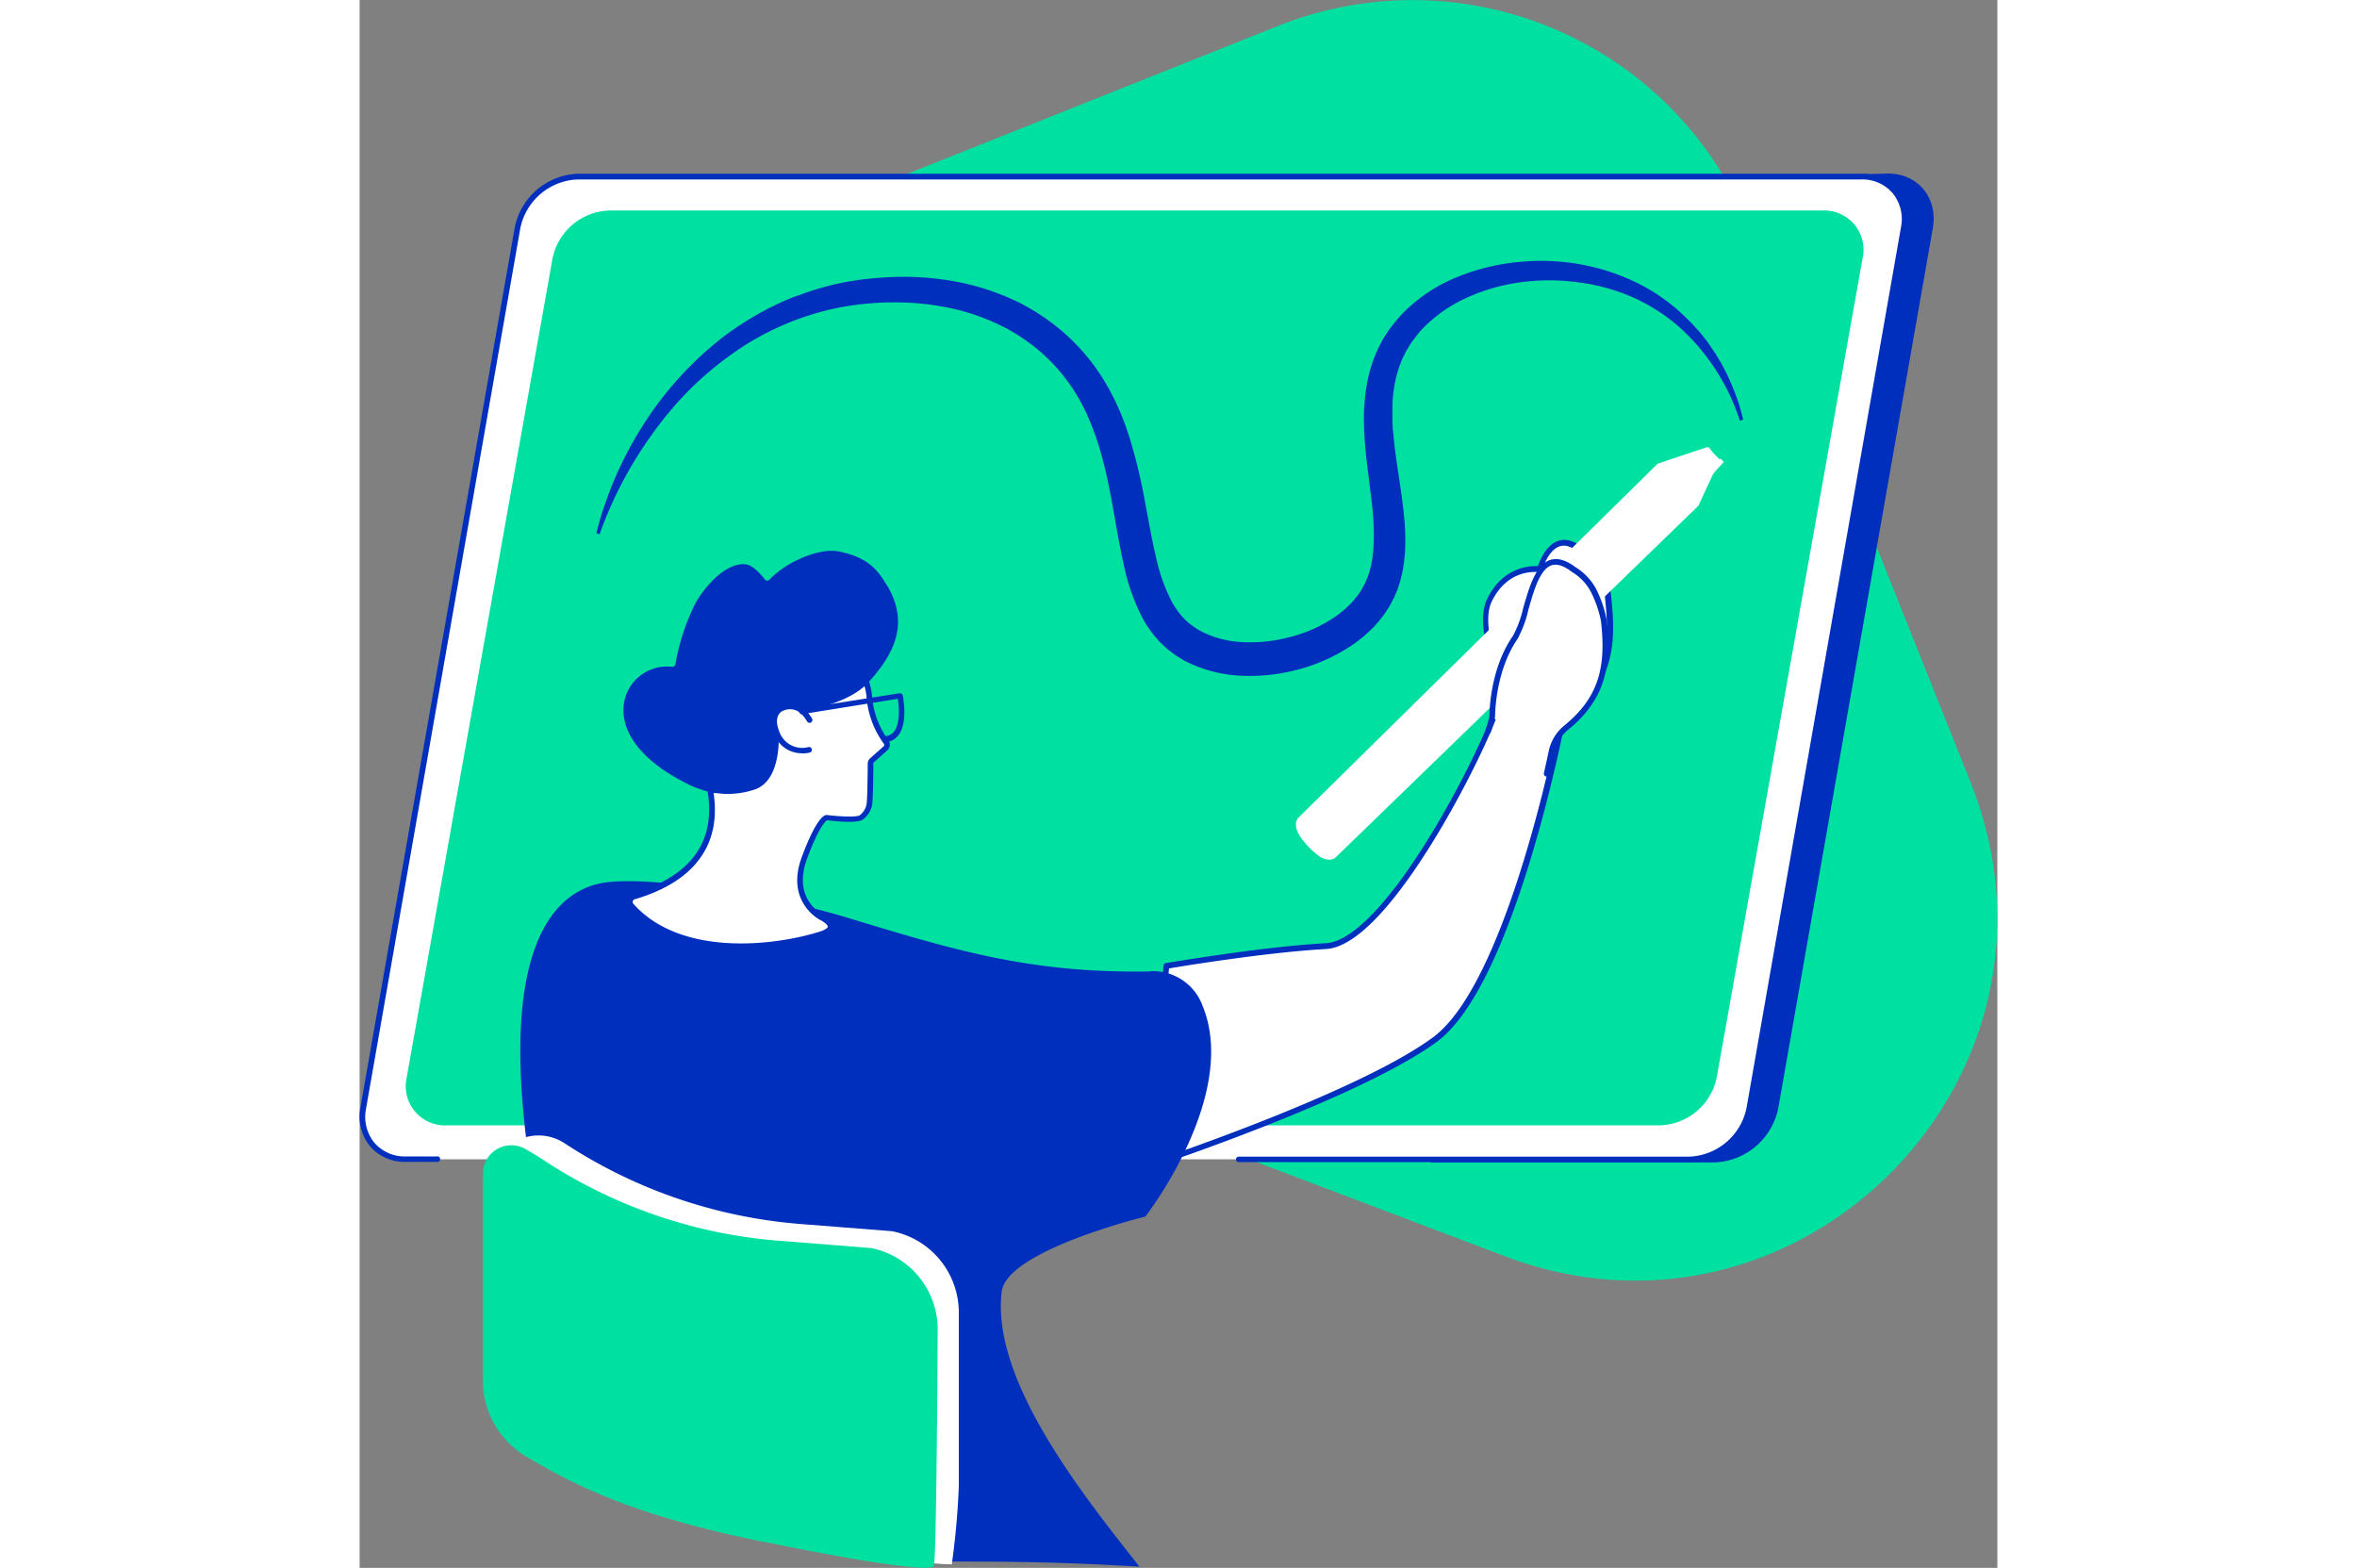
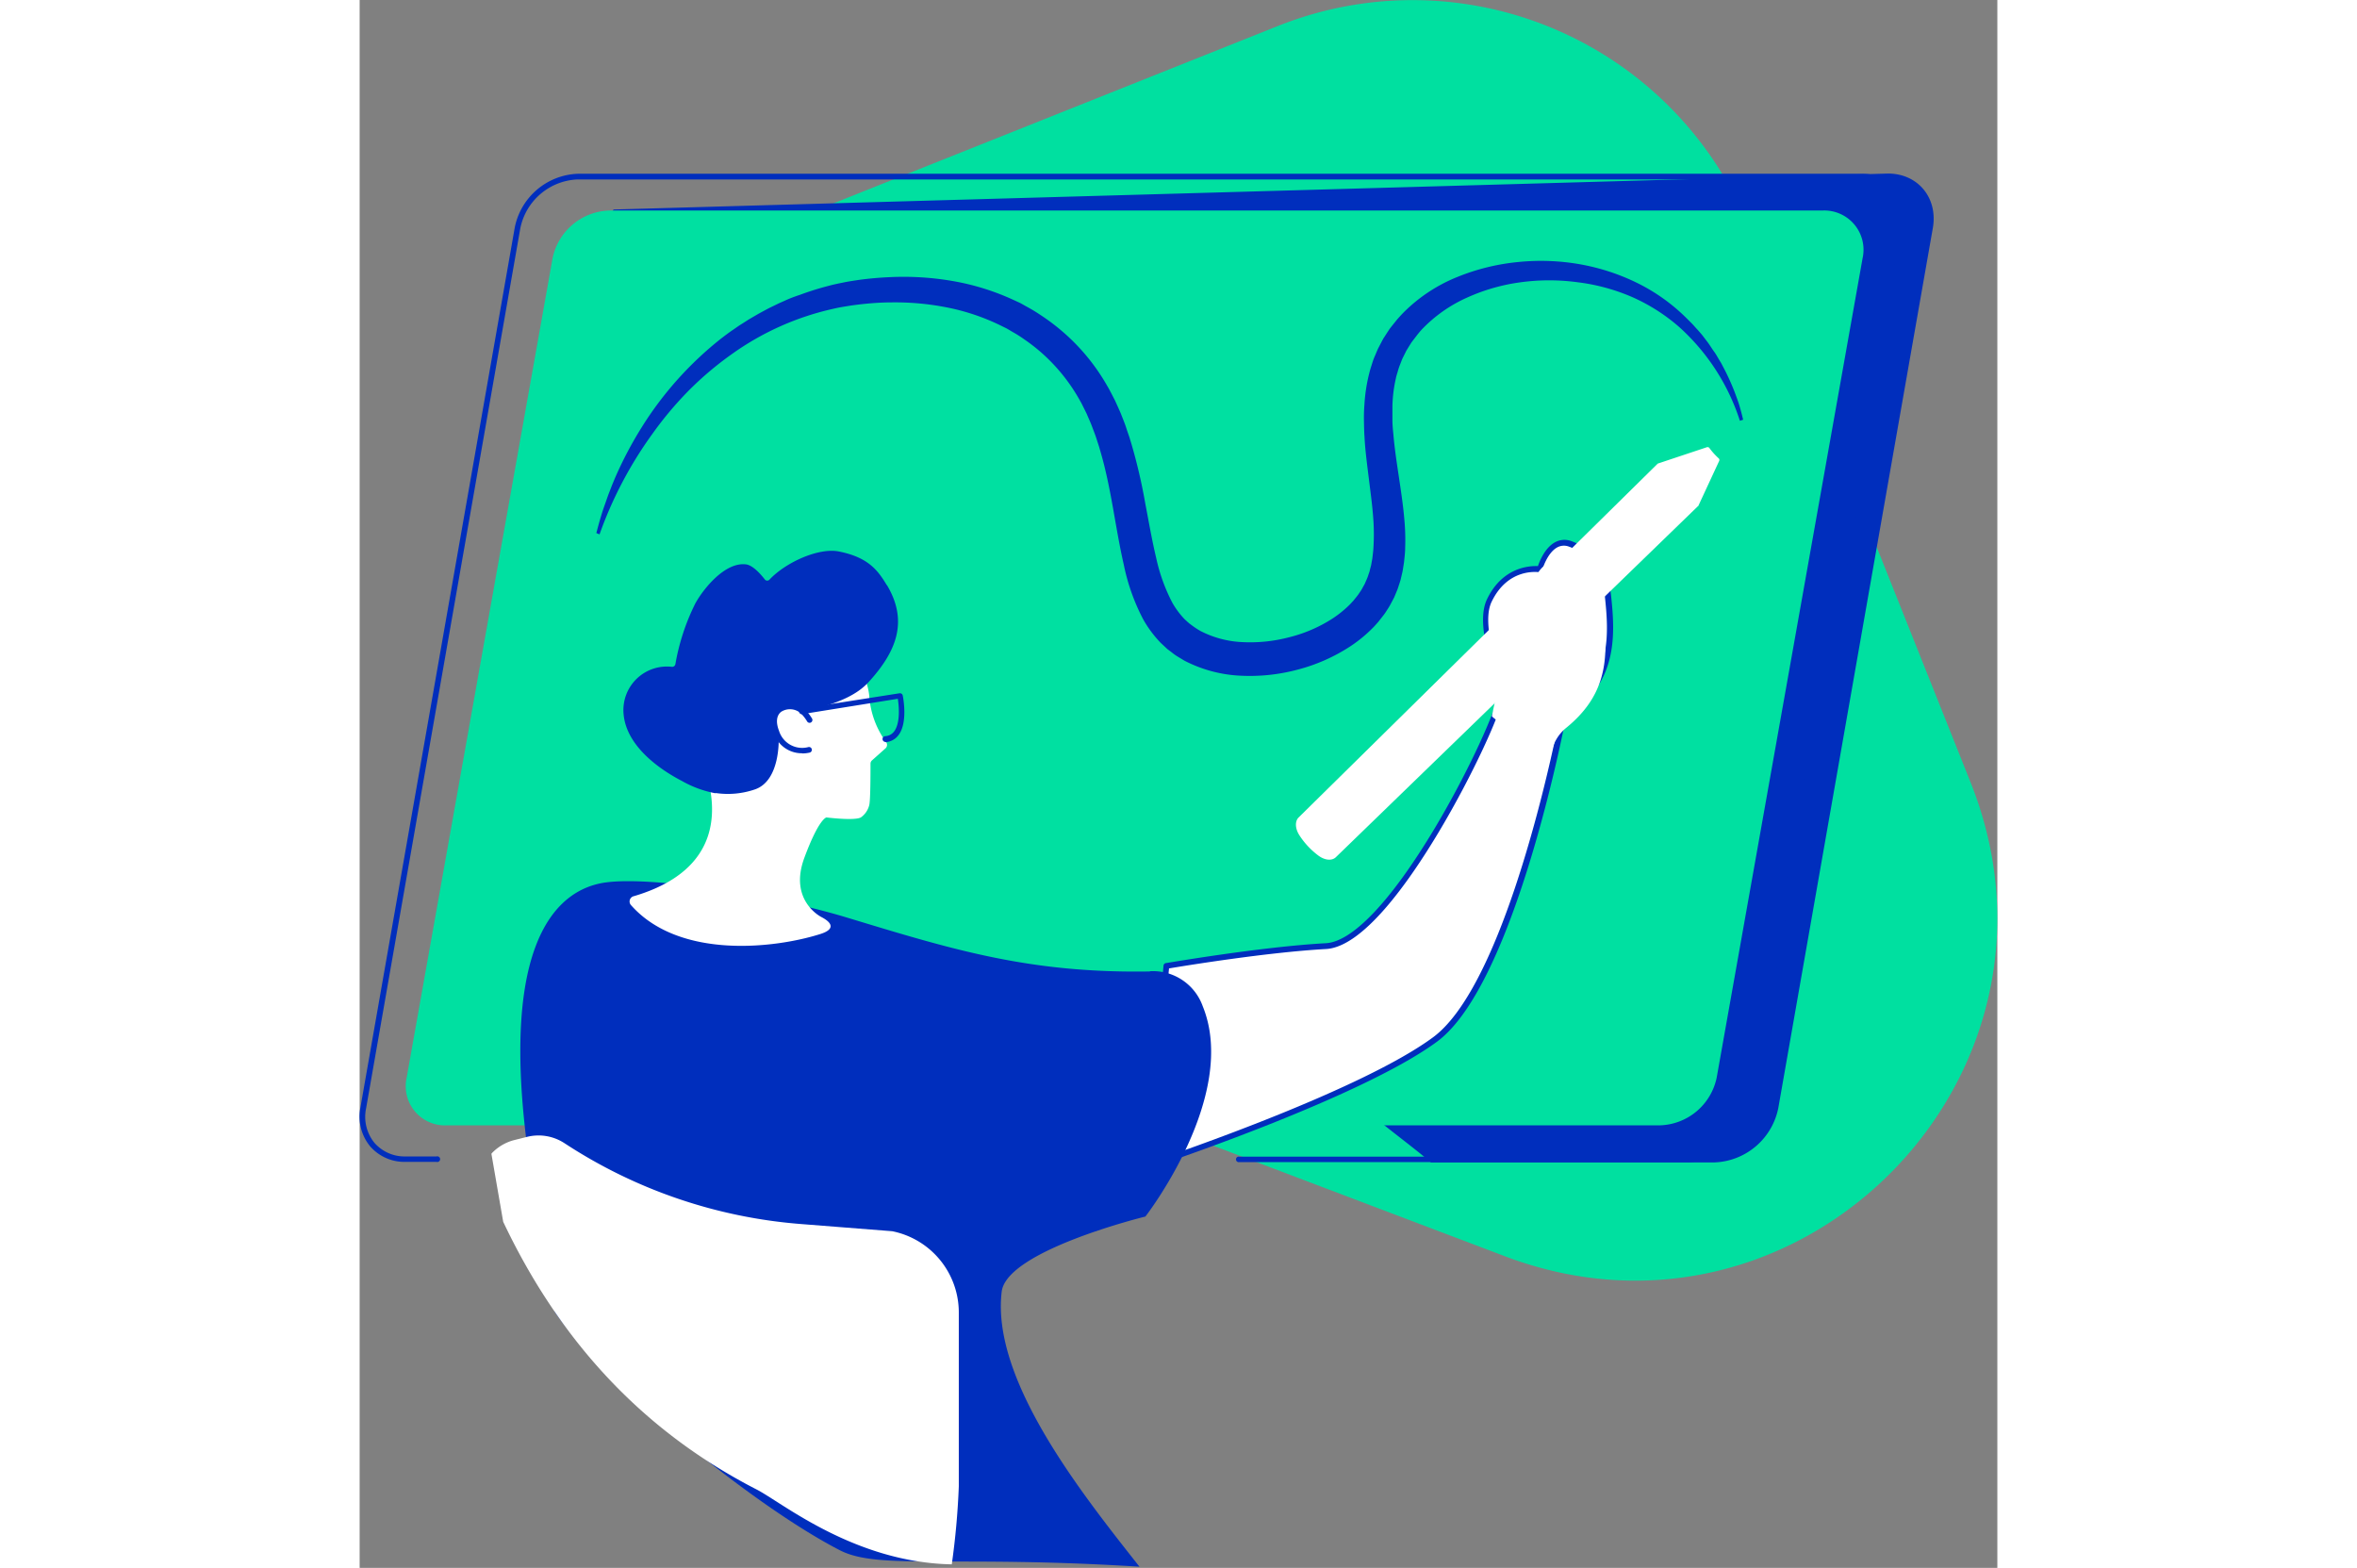
<svg xmlns="http://www.w3.org/2000/svg" id="Calque_1" data-name="Calque 1" width="433" viewBox="0 0 300.86 288.01">
  <rect x="0" y="0" width="300.86" height="288.01" fill="#808080" stroke="none" />
  <path d="M537.64,60.61,451.87,94.83a66.66,66.66,0,0,0-37.63,85.56l8.68,22.92A66.71,66.71,0,0,0,461.64,242l117.67,44.6c54.25,20.56,107.06-33.17,85.56-87.05L624.28,97.83a66.68,66.68,0,0,0-86.64-37.22" transform="translate(-368.93 -55.84)" style="fill:#00e0a0" />
  <path d="M556.31,261.84c-5.44-4.44-11.15-8.59-17-12.55-11.87-8-24.39-15.2-37-22.15-6.66-3.66-13.57-7-20.39-10.37s-13.74-6.82-20.62-10.21q-9.44-4.63-18.86-9.31C428.12,149,412.62,94.32,415.7,94.32l234-6.6c5.51,0,9.2,4.48,8.24,10L629.55,259.37a12.43,12.43,0,0,1-11.74,10H565.75c-3.07-2.59-6.33-5-9.44-7.52" transform="translate(-368.93 -55.84)" style="fill:#002ebd" />
-   <path d="M409,88.28h235.8c5.2,0,8.68,4.22,7.77,9.42L624.24,259.37a11.72,11.72,0,0,1-11.08,9.42H377.37c-5.21,0-8.69-4.22-7.78-9.42L398,97.7A11.71,11.71,0,0,1,409,88.28" transform="translate(-368.93 -55.84)" style="fill:#fff" />
  <path d="M613.16,269.31H530.3a.52.52,0,0,1,0-1h82.86a11.18,11.18,0,0,0,10.56-9L652.08,97.61a7.56,7.56,0,0,0-1.52-6.28,7.33,7.33,0,0,0-5.74-2.53H409a11.2,11.2,0,0,0-10.56,9L370.11,259.46a7.56,7.56,0,0,0,1.52,6.29,7.34,7.34,0,0,0,5.74,2.52h5.68a.52.52,0,1,1,0,1h-5.68a8.34,8.34,0,0,1-6.54-2.89,8.6,8.6,0,0,1-1.75-7.14L397.43,97.61A12.28,12.28,0,0,1,409,87.76h235.8a8.37,8.37,0,0,1,6.54,2.89,8.57,8.57,0,0,1,1.74,7.14L624.75,259.46a12.27,12.27,0,0,1-11.59,9.85" transform="translate(-368.93 -55.84)" style="fill:#002ebd" />
  <path d="M414.84,94.51H637.68a7.21,7.21,0,0,1,7.35,8.78l-26.8,150.5a11,11,0,0,1-10.47,8.77H384.92a7.2,7.2,0,0,1-7.35-8.77l26.8-150.5a11,11,0,0,1,10.47-8.78" transform="translate(-368.93 -55.84)" style="fill:#00e0a1" />
  <path d="M412.41,153.76c.23-.84.45-1.7.7-2.55s.51-1.69.81-2.52.57-1.67.9-2.5l.48-1.24.51-1.23a70.23,70.23,0,0,1,5-9.49,63.85,63.85,0,0,1,14.47-16.16c.73-.56,1.46-1.12,2.22-1.63l1.14-.79,1.17-.74.59-.38.6-.35,1.2-.7,1.22-.66c.41-.22.82-.44,1.25-.64l1.25-.61,1.28-.57c.85-.39,1.73-.71,2.61-1a52.4,52.4,0,0,1,5.38-1.68c.91-.25,1.84-.43,2.77-.62s1.88-.32,2.79-.46c1.81-.24,3.7-.41,5.57-.49a53,53,0,0,1,11.36.68,44.88,44.88,0,0,1,11.14,3.4l1.35.62c.44.22.86.48,1.3.72a28.77,28.77,0,0,1,2.55,1.54,38.66,38.66,0,0,1,4.74,3.66,37.77,37.77,0,0,1,7.52,9.38c.27.43.48.87.72,1.31l.68,1.32.61,1.34c.19.45.41.9.58,1.35.35.9.73,1.81,1,2.72l.47,1.36.41,1.36a99.88,99.88,0,0,1,2.49,10.72c.67,3.49,1.25,6.88,2,10a32.66,32.66,0,0,0,3,8.35,15.28,15.28,0,0,0,2.24,3l.65.6c.06,0,.11.11.17.15l.18.13.36.27a14.71,14.71,0,0,0,1.52,1,18.57,18.57,0,0,0,7.67,2.06,28.15,28.15,0,0,0,8.62-.88,26.53,26.53,0,0,0,7.93-3.4,20.32,20.32,0,0,0,3.19-2.56c.23-.23.44-.48.67-.71l.6-.74a6.86,6.86,0,0,0,.56-.77,8.18,8.18,0,0,0,.51-.79c.14-.27.3-.55.45-.82l.38-.87a6.9,6.9,0,0,0,.33-.9l.16-.45c.05-.16.08-.32.12-.48.08-.33.19-.64.24-1l.18-1c.08-.7.18-1.39.21-2.14a39.54,39.54,0,0,0,0-4.6c-.1-1.6-.27-3.24-.48-4.93l-.65-5.21c-.21-1.77-.43-3.59-.52-5.48-.07-.93-.08-1.9-.1-2.86s0-1.94.08-2.94a30.6,30.6,0,0,1,.93-6c.12-.51.29-1,.45-1.52s.32-1,.54-1.49.41-1,.64-1.47l.74-1.42.19-.35.22-.33.43-.67.44-.67c.15-.22.32-.42.48-.63l1-1.24c.35-.39.7-.78,1.06-1.15a29.51,29.51,0,0,1,10-6.62,39.69,39.69,0,0,1,11.17-2.73,41.34,41.34,0,0,1,11.28.41,39.37,39.37,0,0,1,10.65,3.49,34.34,34.34,0,0,1,9,6.46l1,1c.32.33.61.69.91,1s.6.69.88,1l.83,1.09c.57.71,1,1.49,1.56,2.23.25.38.47.77.7,1.16s.48.76.67,1.17a43,43,0,0,1,2.25,4.88c.15.41.31.83.46,1.25s.29.84.42,1.26c.25.85.48,1.71.68,2.57l-.6.19a39.37,39.37,0,0,0-11.16-17.23,34,34,0,0,0-8.71-5.53,36.46,36.46,0,0,0-10-2.69,38.76,38.76,0,0,0-10.32,0,35.15,35.15,0,0,0-9.91,2.82,26.28,26.28,0,0,0-8.35,5.88c-.29.32-.56.64-.84,1l-.77,1c-.12.17-.26.33-.37.52l-.34.54-.33.54-.17.27-.14.29-.57,1.14c-.17.39-.31.79-.47,1.19a10.08,10.08,0,0,0-.4,1.21c-.12.41-.26.81-.34,1.23a25.5,25.5,0,0,0-.64,5.09c0,.86,0,1.72,0,2.58s.08,1.73.17,2.59c.29,3.45.89,6.89,1.38,10.36.25,1.73.48,3.47.63,5.23a40.76,40.76,0,0,1,.16,5.3c0,.89-.12,1.78-.21,2.67l-.21,1.32c-.06.44-.19.88-.28,1.31-.06.22-.1.44-.16.66l-.2.64c-.15.42-.26.86-.44,1.27l-.52,1.25-.63,1.19a11.52,11.52,0,0,1-.7,1.16,9.42,9.42,0,0,1-.77,1.1l-.83,1.06c-.3.33-.59.68-.91,1a25.53,25.53,0,0,1-4.13,3.42,32.63,32.63,0,0,1-9.7,4.32,34,34,0,0,1-10.57,1.13,24.84,24.84,0,0,1-10.31-2.77l-1.16-.7a9.26,9.26,0,0,1-1.11-.78l-.54-.41-.27-.2-.25-.23-1-.93a21.21,21.21,0,0,1-3.22-4.32,37.68,37.68,0,0,1-3.56-10c-1.57-6.87-2.28-13.84-4.2-20.5l-.36-1.25-.4-1.23c-.25-.83-.58-1.63-.88-2.44s-.67-1.59-1-2.38l-.57-1.15c-.2-.39-.38-.78-.6-1.15a33.32,33.32,0,0,0-6.28-8.12,32.78,32.78,0,0,0-4-3.22,22.28,22.28,0,0,0-2.18-1.38c-.37-.21-.73-.45-1.11-.65l-1.16-.57a40.06,40.06,0,0,0-9.78-3.27,48.84,48.84,0,0,0-10.31-.92c-1.73,0-3.46.13-5.19.31-.86.1-1.72.2-2.57.34s-1.71.27-2.55.47a51.08,51.08,0,0,0-18.85,8.36,60.49,60.49,0,0,0-7.94,6.71,65.32,65.32,0,0,0-6.71,8A73.26,73.26,0,0,0,413,154Z" transform="translate(-368.93 -55.84)" style="fill:#002ebd" />
  <path d="M517.13,233.3s17.28-3,29.35-3.65,31.61-41.06,32-45.94a3.86,3.86,0,0,0-.06-2.17c-1.16-3.64-3.91-11.32-2-15.35,3.23-6.76,9.26-5.77,9.26-5.77s1.67-6,5.6-4.66c3,1.06,6.34,4,6.94,9.51.82,7.5,1,14.78-6.12,20.55a7.78,7.78,0,0,0-2.7,4.39c-2.24,10.72-10.72,47.58-22.94,56.59-14.35,10.58-53,23.28-53,23.28Z" transform="translate(-368.93 -55.84)" style="fill:#fff" />
  <path d="M517.62,233.74l-3.49,35.59c5.49-1.85,39-13.36,52-22.95,12-8.87,20.45-45.32,22.74-56.28a8.32,8.32,0,0,1,2.88-4.69c6.9-5.62,6.74-12.7,5.93-20.08-.71-6.53-5.22-8.6-6.59-9.08a2.57,2.57,0,0,0-2.11.12c-1.91,1-2.8,4.16-2.81,4.19a.52.52,0,0,1-.59.38c-.23,0-5.7-.83-8.71,5.47-1.69,3.56.54,10.43,1.75,14.12.09.3.19.58.27.85a4.37,4.37,0,0,1,.07,2.43c-.28,2.82-5.53,14.39-11.7,24.72-5.77,9.67-14.07,21.27-20.8,21.64-10.9.6-26.26,3.13-28.89,3.57m-4.09,36.86a.52.52,0,0,1-.33-.12A.5.5,0,0,1,513,270l3.61-36.79a.51.51,0,0,1,.43-.46c.17,0,17.44-3,29.4-3.65,4.9-.27,12-7.77,20-21.13,6.43-10.77,11.37-22,11.56-24.33a.36.36,0,0,1,0-.11,3.5,3.5,0,0,0,0-1.86l-.28-.85c-1.33-4.1-3.57-10.95-1.69-14.89,2.83-5.93,7.83-6.17,9.36-6.1.34-1,1.34-3.44,3.2-4.41a3.58,3.58,0,0,1,2.94-.18c1.52.53,6.51,2.81,7.29,9.95.81,7.36,1,15.05-6.31,21a7.24,7.24,0,0,0-2.51,4.09c-2.32,11.06-10.82,47.82-23.15,56.91-14.25,10.5-52.72,23.23-53.11,23.35a.45.45,0,0,1-.16,0" transform="translate(-368.93 -55.84)" style="fill:#002ebd" />
  <path d="M607.4,141l7.44,7.77-66.57,64.53c-.71.69-2,.59-3.18-.27a14.4,14.4,0,0,1-3.53-3.77c-.79-1.23-.83-2.57-.13-3.26Z" transform="translate(-368.93 -55.84)" style="fill:#fff" />
  <path d="M616.91,138.17a13.24,13.24,0,0,0,1.68,1.86.4.4,0,0,1,.1.47l-3.85,8.3A17.06,17.06,0,0,1,607.4,141l9-3a.46.46,0,0,1,.52.16" transform="translate(-368.93 -55.84)" style="fill:#fff" />
-   <polygon points="246.74 89.15 250.6 84.86 250.03 84.25 246.03 86.72 246.74 89.15" style="fill:#fff" />
  <path d="M576.94,187.38s1.69-9.12,4.23-14.46c2-4.16,3-18,10.45-12.69a10.59,10.59,0,0,1,3.9,4,21.2,21.2,0,0,1,2,5.7c.82,7.5.15,13.85-6.94,19.61a7.68,7.68,0,0,0-2.67,4.37c-.21,1-11-6.16-10.94-6.49" transform="translate(-368.93 -55.84)" style="fill:#fff" />
-   <path d="M587,198.48l-.11,0a.52.52,0,0,1-.4-.62c.31-1.38.61-2.75.89-4.07a8.22,8.22,0,0,1,2.85-4.67c6.77-5.5,7.6-11.41,6.75-19.15a20.82,20.82,0,0,0-1.91-5.5,9.33,9.33,0,0,0-3.42-3.56l-.32-.23c-1.37-1-2.5-1.29-3.45-1-2.13.74-3.25,4.65-4.23,8.1a20.92,20.92,0,0,1-2,5.42c-4.14,6-4.13,14.08-4.13,14.16a.09.09,0,0,1,0,.05,16.84,16.84,0,0,1-.83,3,.52.52,0,0,1-.66.33.52.52,0,0,1-.33-.65,21,21,0,0,0,.78-2.72c0-.63.07-8.62,4.33-14.74a20.23,20.23,0,0,0,1.88-5.11c1.06-3.69,2.25-7.87,4.89-8.8,1.28-.44,2.76-.08,4.41,1.09l.32.23a10.61,10.61,0,0,1,3.73,3.91,21.57,21.57,0,0,1,2,5.89c.86,7.87,0,14.3-7.13,20.08a7.17,7.17,0,0,0-2.49,4.07c-.28,1.33-.58,2.71-.89,4.09a.52.52,0,0,1-.51.41" transform="translate(-368.93 -55.84)" style="fill:#002ebd" />
  <path d="M514.12,234.29c-22.16.37-36.22-4-55.57-9.87-13.5-4.11-35.4-7.6-44.2-6.51-9.77,1.2-20.82,12.11-13.56,55.8,1.42,8.56,2.48,16.29,4,23.13,9.08,13.19,36.43,35.6,52.4,43.79,7.06,3.62,20.66.85,55,3-10.56-13.39-27.26-34.29-25.31-50.52.91-7.57,26.4-13.8,26.4-13.8s17.23-22.18,10.53-38.64a9.71,9.71,0,0,0-9.71-6.42" transform="translate(-368.93 -55.84)" style="fill:#002ebd" />
  <path d="M459.17,175.27s3.21,4.82,3.41,8.8a16.23,16.23,0,0,0,3.08,8.11.85.85,0,0,1-.13,1.13l-2.48,2.21a.8.8,0,0,0-.27.59c0,1.41,0,6.6-.22,7.57A3.91,3.91,0,0,1,461,206c-1.18.64-6.31,0-6.31,0s-1.37.13-4.07,7.43c-2.91,7.88,3.13,10.86,3.13,10.86,2.27,1.18,2.31,2.33-.14,3.11-8.46,2.69-25.95,4.67-34.79-5.25a1,1,0,0,1,.49-1.69c22.44-6.62,11.75-25.69,12.22-25.82,1.21-.32,8.18-7.66,12.27-9.75,2.78-1.43,6.16.64,8.42-1.52Z" transform="translate(-368.93 -55.84)" style="fill:#fff" />
-   <path d="M432.14,195c0,.13.1.28.16.43.88,2.38,3.58,9.64.34,16.12-2.19,4.36-6.62,7.55-13.17,9.48a.5.5,0,0,0-.36.36.5.5,0,0,0,.11.48c8.79,9.87,26.24,7.65,34.24,5.1,1.06-.34,1.46-.7,1.48-.91,0,0,0-.5-1.42-1.24-.06,0-6.42-3.28-3.38-11.5,2.54-6.86,4-7.72,4.51-7.77h.12c2.06.26,5.28.45,6,.07a3.37,3.37,0,0,0,1.28-2c.13-.73.2-4.34.22-7.48a1.32,1.32,0,0,1,.44-1l2.48-2.21a.34.34,0,0,0,.06-.44,16.78,16.78,0,0,1-3.18-8.38c-.15-3-2.12-6.56-3-7.95l-6.47,7.58s0,0,0,0c-1.4,1.33-3.13,1.24-4.81,1.16a7.14,7.14,0,0,0-3.73.44c-2.35,1.2-5.67,4.18-8.35,6.58a35.52,35.52,0,0,1-3.56,3m6.91,35.17c-7.45,0-15.44-1.8-20.61-7.6a1.57,1.57,0,0,1-.33-1.47,1.54,1.54,0,0,1,1.06-1.07c6.27-1.85,10.49-4.86,12.53-8.95,3-6.08.46-13-.38-15.29-.32-.86-.39-1-.25-1.31a.52.52,0,0,1,.34-.27,28.92,28.92,0,0,0,3.6-3c2.71-2.43,6.09-5.46,8.56-6.73a8.07,8.07,0,0,1,4.26-.56c1.58.08,2.95.15,4-.85l6.92-8.1a.52.52,0,0,1,.43-.18.51.51,0,0,1,.4.23c.13.2,3.3,5,3.5,9.07a15.65,15.65,0,0,0,3,7.83,1.38,1.38,0,0,1-.21,1.82l-2.48,2.21a.28.28,0,0,0-.1.2c0,2-.06,6.69-.23,7.66a4.34,4.34,0,0,1-1.81,2.73c-1.21.65-5.34.2-6.48.06-.28.18-1.52,1.28-3.66,7.07-2.71,7.35,2.64,10.1,2.87,10.21,1.41.73,2.06,1.47,2,2.26s-.79,1.37-2.2,1.82a50.94,50.94,0,0,1-14.73,2.2" transform="translate(-368.93 -55.84)" style="fill:#002ebd" />
  <path d="M465.45,192.12a.53.53,0,0,1,0-1.05,2.2,2.2,0,0,0,1.67-.87c1.19-1.58.87-4.74.68-6L450.37,187a.52.52,0,1,1-.16-1l17.9-2.81a.52.52,0,0,1,.59.41c.05.2,1,5-.79,7.29a3.19,3.19,0,0,1-2.43,1.28h0" transform="translate(-368.93 -55.84)" style="fill:#002ebd" />
  <path d="M450.22,194.21a5.41,5.41,0,0,1-5.22-3.74c-.8-2-.53-3.74.74-4.71a4,4,0,0,1,4.86.28,8.37,8.37,0,0,1,1.43,1.78.52.52,0,0,1-.89.55,7.41,7.41,0,0,0-1.16-1.49,3,3,0,0,0-3.61-.29c-.88.68-1,1.95-.4,3.49a4.45,4.45,0,0,0,5.37,3,.52.52,0,0,1,.29,1,6,6,0,0,1-1.41.16" transform="translate(-368.93 -55.84)" style="fill:#002ebd" />
  <path d="M465.77,163.33c-1.65-2.75-3.42-5.12-8.82-6.19-3.71-.73-9.74,2-12.72,5.16a.56.56,0,0,1-.85,0c-.63-.81-2.15-2.63-3.49-2.79-3.89-.46-7.87,4.58-9.29,7.17a40.33,40.33,0,0,0-3.66,11.14.6.6,0,0,1-.64.51,8,8,0,0,0-8.88,8.71c.51,5.74,6.34,10,10.77,12.29a19.74,19.74,0,0,0,5.9,2.19.51.51,0,0,0,.3,0,15.28,15.28,0,0,0,7.18-.68c4.7-1.63,4.34-9.42,4.34-9.42l-.59-1.47a3.69,3.69,0,0,1,0-2.79c1.11-2.71,5.2-.67,5.35-.7,7.7-1.6,10.42-3.86,11.82-5.39,5-5.5,7.3-11.05,3.32-17.73" transform="translate(-368.93 -55.84)" style="fill:#002ebd" />
  <path d="M466.73,282h-.05l-16.77-1.32A92.22,92.22,0,0,1,406.81,266l-.31-.2a8.7,8.7,0,0,0-6.83-1.12l-2.28.57a8.67,8.67,0,0,0-3.84,2.09c-.25.23-.41.41-.41.47l2.16,12.46c9.61,20.29,24.25,37.74,46.56,49.18,4.61,2.36,17.92,13.41,35.85,13.75A141.47,141.47,0,0,0,479,328.88V297A15.23,15.23,0,0,0,466.73,282" transform="translate(-368.93 -55.84)" style="fill:#fff" />
-   <path d="M443.67,339.18c-25.47-5.07-36.3-11.17-44.1-15.75a16.26,16.26,0,0,1-8-14V271.45a5.22,5.22,0,0,1,7.81-4.54c1.28.72,2.51,1.49,3.7,2.26A91.53,91.53,0,0,0,446,283.76l16.9,1.34A15.23,15.23,0,0,1,475.12,300s-.2,43.22-.72,43.56c-2.32,1.55-30.73-4.41-30.73-4.41" transform="translate(-368.93 -55.84)" style="fill:#00e0a1" />
</svg>